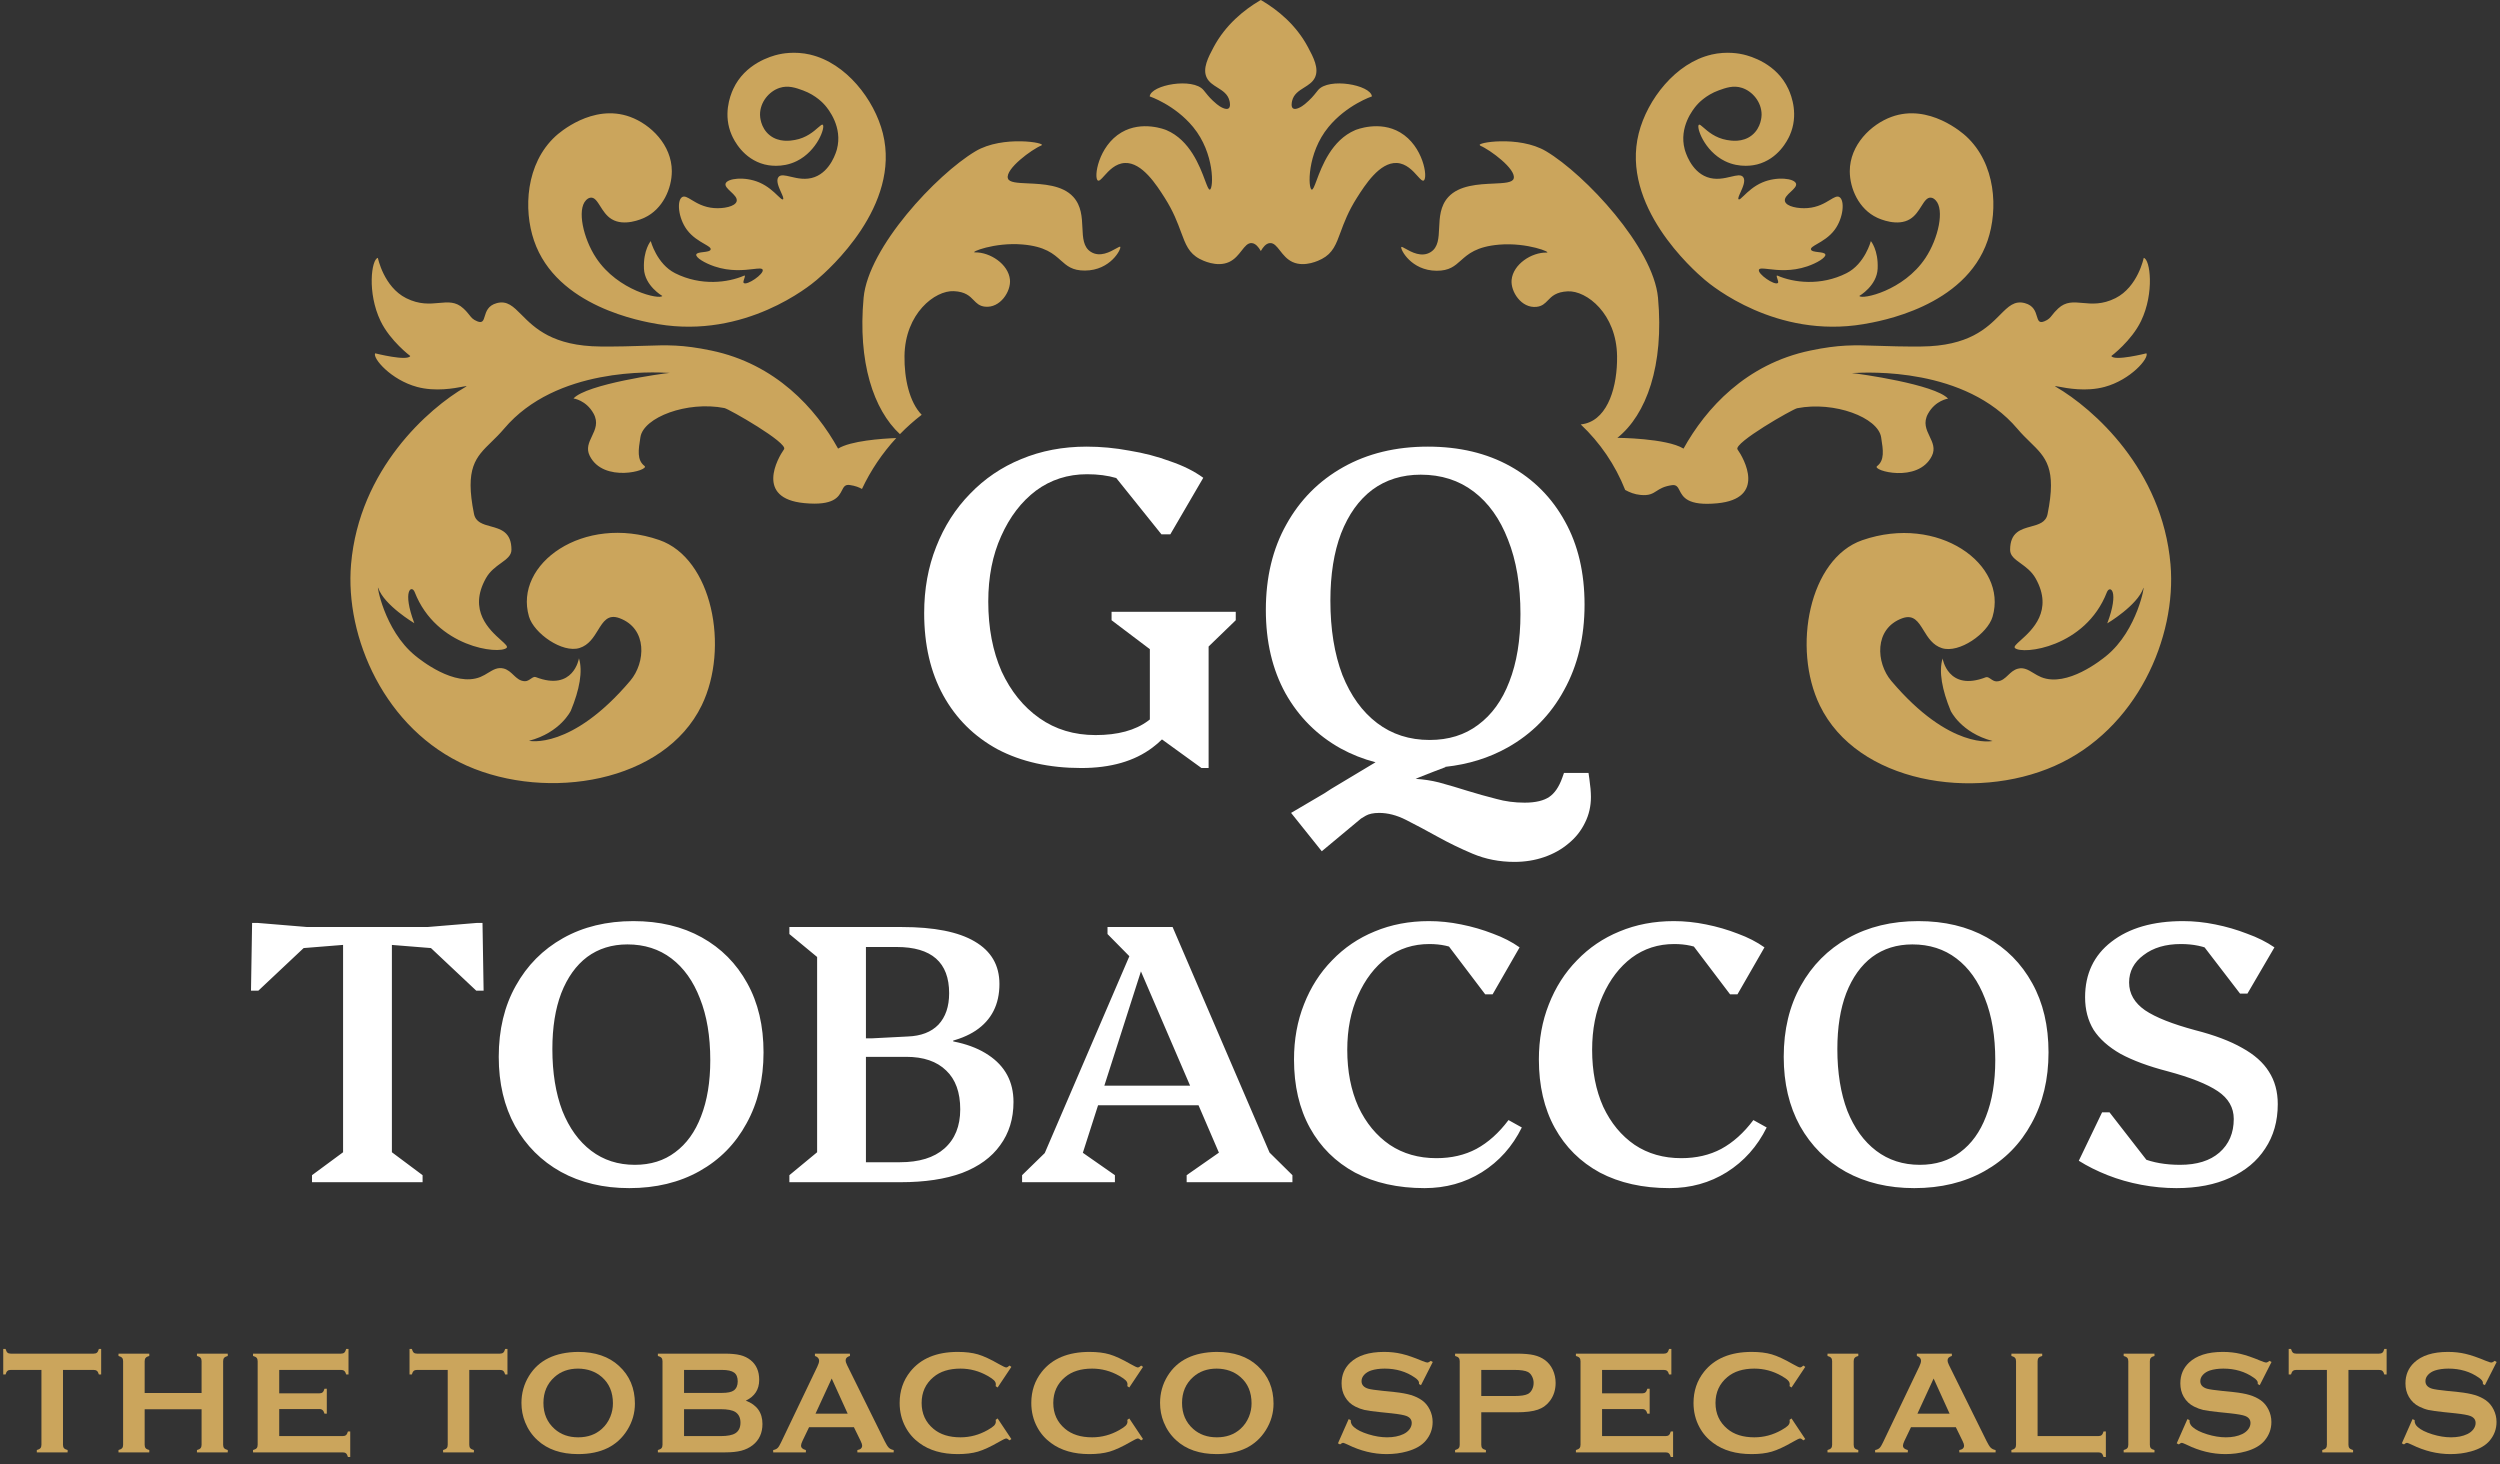
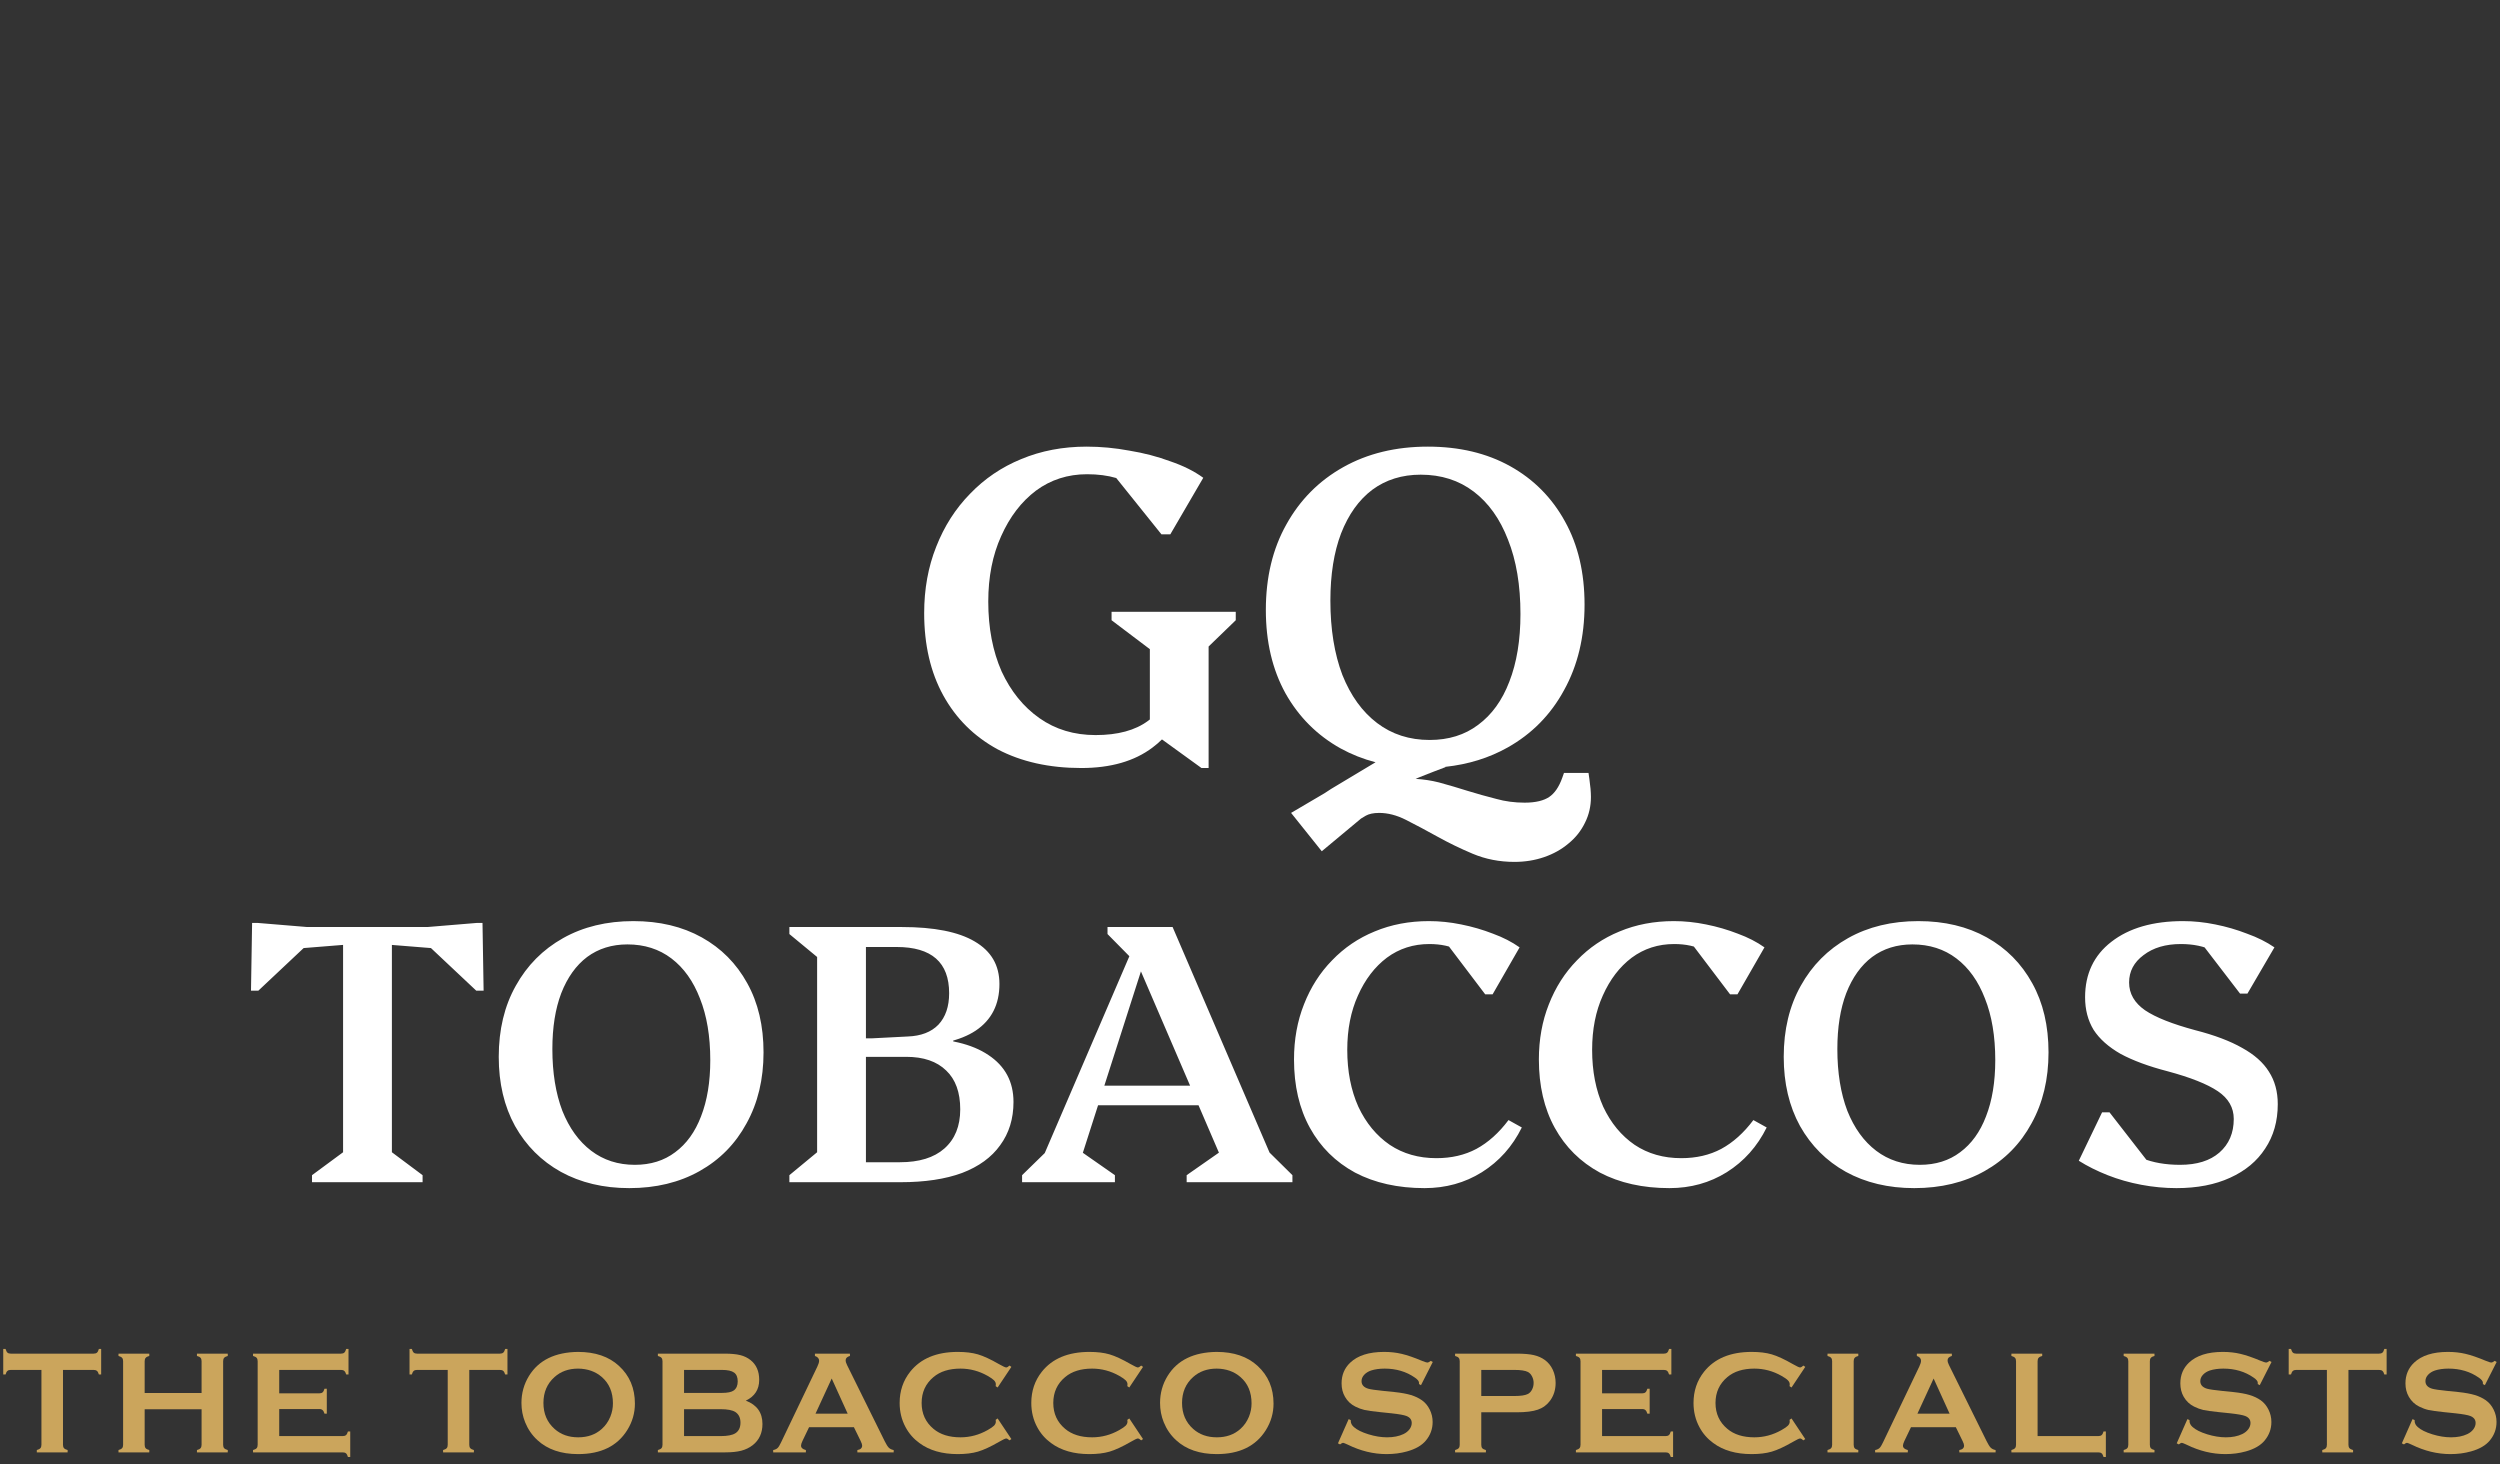
<svg xmlns="http://www.w3.org/2000/svg" width="169" height="99" viewBox="0 0 169 99" fill="none">
  <rect x="0" y="0" width="169" height="99" fill="#333333" stroke="none" />
  <path d="M4.258 92.606V97.666C4.258 97.768 4.28 97.844 4.326 97.896C4.372 97.948 4.453 97.991 4.571 98.023V98.18H2.488V98.023C2.605 97.991 2.687 97.948 2.732 97.896C2.778 97.844 2.801 97.768 2.801 97.666V92.606H0.728C0.63 92.606 0.555 92.629 0.503 92.675C0.451 92.717 0.408 92.797 0.376 92.914H0.219V91.189H0.376C0.412 91.309 0.454 91.392 0.503 91.438C0.555 91.484 0.63 91.506 0.728 91.506H6.326C6.427 91.506 6.503 91.484 6.556 91.438C6.608 91.392 6.65 91.309 6.683 91.189H6.839V92.914H6.683C6.65 92.797 6.608 92.717 6.556 92.675C6.503 92.629 6.427 92.606 6.326 92.606H4.258Z" fill="#CBA55C" />
  <path d="M13.627 95.266H9.779V97.671C9.779 97.769 9.802 97.846 9.848 97.901C9.897 97.953 9.978 97.994 10.092 98.023V98.18H8.01V98.023C8.127 97.991 8.208 97.948 8.254 97.896C8.3 97.844 8.322 97.769 8.322 97.671V92.015C8.322 91.917 8.3 91.842 8.254 91.79C8.208 91.738 8.127 91.695 8.01 91.663V91.506H10.092V91.663C9.975 91.692 9.893 91.734 9.848 91.79C9.802 91.842 9.779 91.917 9.779 92.015V94.166H13.627V92.015C13.627 91.917 13.604 91.842 13.559 91.79C13.513 91.734 13.431 91.692 13.314 91.663V91.506H15.397V91.663C15.28 91.695 15.198 91.738 15.152 91.79C15.107 91.842 15.084 91.917 15.084 92.015V97.671C15.084 97.769 15.107 97.844 15.152 97.896C15.198 97.948 15.28 97.991 15.397 98.023V98.18H13.314V98.023C13.428 97.994 13.508 97.953 13.554 97.901C13.603 97.846 13.627 97.769 13.627 97.671V95.266Z" fill="#CBA55C" />
  <path d="M18.875 95.251V97.08H23.168C23.265 97.08 23.34 97.057 23.392 97.011C23.445 96.966 23.487 96.884 23.52 96.767H23.676V98.493H23.52C23.487 98.375 23.445 98.294 23.392 98.248C23.34 98.203 23.265 98.18 23.168 98.18H17.105V98.023C17.223 97.991 17.304 97.948 17.35 97.896C17.395 97.844 17.418 97.768 17.418 97.666V92.02C17.418 91.919 17.395 91.842 17.35 91.79C17.304 91.738 17.223 91.695 17.105 91.663V91.506H23.05C23.148 91.506 23.223 91.484 23.275 91.438C23.327 91.389 23.37 91.306 23.402 91.189H23.559V92.914H23.402C23.37 92.8 23.327 92.72 23.275 92.675C23.223 92.629 23.148 92.606 23.05 92.606H18.875V94.19H21.584C21.681 94.19 21.756 94.168 21.808 94.122C21.861 94.076 21.903 93.995 21.936 93.877H22.092V95.564H21.936C21.903 95.45 21.861 95.37 21.808 95.325C21.756 95.276 21.681 95.251 21.584 95.251H18.875Z" fill="#CBA55C" />
  <path d="M31.723 92.606V97.666C31.723 97.768 31.745 97.844 31.791 97.896C31.837 97.948 31.918 97.991 32.035 98.023V98.18H29.953V98.023C30.07 97.991 30.151 97.948 30.197 97.896C30.243 97.844 30.266 97.768 30.266 97.666V92.606H28.193C28.095 92.606 28.02 92.629 27.968 92.675C27.916 92.717 27.873 92.797 27.841 92.914H27.684V91.189H27.841C27.877 91.309 27.919 91.392 27.968 91.438C28.02 91.484 28.095 91.506 28.193 91.506H33.791C33.892 91.506 33.968 91.484 34.02 91.438C34.073 91.392 34.115 91.309 34.148 91.189H34.304V92.914H34.148C34.115 92.797 34.073 92.717 34.02 92.675C33.968 92.629 33.892 92.606 33.791 92.606H31.723Z" fill="#CBA55C" />
  <path d="M39.073 91.389C40.236 91.389 41.159 91.704 41.84 92.332C42.56 92.991 42.92 93.842 42.92 94.885C42.92 95.523 42.748 96.12 42.402 96.674C41.728 97.756 40.621 98.297 39.083 98.297C37.929 98.297 37.011 97.983 36.33 97.354C35.965 97.018 35.688 96.615 35.499 96.146C35.333 95.732 35.25 95.297 35.25 94.841C35.25 94.172 35.421 93.561 35.763 93.007C36.418 91.948 37.521 91.409 39.073 91.389ZM39.078 92.518C38.442 92.518 37.913 92.707 37.489 93.085C36.987 93.532 36.736 94.117 36.736 94.841C36.736 95.564 36.987 96.149 37.489 96.596C37.913 96.974 38.445 97.163 39.087 97.163C39.73 97.163 40.261 96.974 40.681 96.596C40.932 96.371 41.125 96.096 41.258 95.77C41.376 95.48 41.434 95.18 41.434 94.87C41.434 94.114 41.183 93.519 40.681 93.085C40.254 92.714 39.72 92.525 39.078 92.518Z" fill="#CBA55C" />
  <path d="M50.417 94.684C51.167 94.968 51.542 95.493 51.542 96.258C51.542 96.868 51.324 97.346 50.887 97.691C50.665 97.864 50.408 97.989 50.114 98.067C49.824 98.142 49.464 98.18 49.034 98.18H44.472V98.023C44.59 97.991 44.671 97.948 44.717 97.896C44.762 97.844 44.785 97.768 44.785 97.666V92.02C44.785 91.919 44.762 91.842 44.717 91.79C44.671 91.738 44.59 91.695 44.472 91.663V91.506H48.99C49.423 91.506 49.772 91.539 50.036 91.604C50.3 91.669 50.532 91.78 50.73 91.936C51.125 92.246 51.322 92.693 51.322 93.276C51.322 93.928 51.02 94.397 50.417 94.684ZM46.242 94.161H48.799C49.187 94.161 49.458 94.104 49.611 93.99C49.783 93.859 49.87 93.657 49.87 93.384C49.87 93.103 49.788 92.904 49.625 92.787C49.462 92.667 49.187 92.606 48.799 92.606H46.242V94.161ZM46.242 97.08H48.716C49.176 97.08 49.507 97.016 49.709 96.889C49.94 96.743 50.056 96.503 50.056 96.171C50.056 95.841 49.94 95.602 49.709 95.452C49.51 95.325 49.179 95.261 48.716 95.261H46.242V97.08Z" fill="#CBA55C" />
  <path d="M57.724 96.478H54.693L54.243 97.417C54.181 97.548 54.15 97.65 54.15 97.725C54.15 97.869 54.259 97.968 54.477 98.023V98.18H52.267V98.023C52.398 97.997 52.497 97.952 52.566 97.886C52.634 97.821 52.712 97.694 52.8 97.505L55.255 92.376C55.333 92.214 55.372 92.083 55.372 91.985C55.372 91.835 55.278 91.728 55.089 91.663V91.506H57.455V91.663C57.263 91.718 57.166 91.814 57.166 91.951C57.166 92.046 57.197 92.153 57.259 92.274L59.802 97.417C59.909 97.636 60.004 97.785 60.085 97.867C60.167 97.945 60.276 97.997 60.413 98.023V98.18H57.958V98.023C58.173 97.988 58.281 97.886 58.281 97.72C58.281 97.652 58.248 97.551 58.183 97.417L57.724 96.478ZM57.303 95.564L56.223 93.188L55.128 95.564H57.303Z" fill="#CBA55C" />
  <path d="M67.44 95.887L68.369 97.28L68.242 97.368C68.151 97.284 68.076 97.241 68.017 97.241C67.959 97.241 67.794 97.319 67.523 97.476C66.963 97.799 66.49 98.017 66.106 98.131C65.724 98.242 65.269 98.297 64.742 98.297C63.689 98.297 62.825 98.048 62.15 97.549C61.753 97.259 61.44 96.899 61.212 96.469C60.948 95.977 60.816 95.434 60.816 94.841C60.816 94.032 61.052 93.33 61.525 92.733C62.235 91.837 63.309 91.389 64.746 91.389C65.274 91.389 65.728 91.444 66.106 91.555C66.484 91.666 66.956 91.884 67.523 92.21C67.794 92.364 67.959 92.44 68.017 92.44C68.076 92.44 68.151 92.398 68.242 92.313L68.369 92.401L67.44 93.794L67.308 93.706C67.315 93.654 67.318 93.61 67.318 93.574C67.318 93.48 67.277 93.392 67.196 93.31C67.114 93.226 66.969 93.125 66.761 93.007C66.184 92.681 65.573 92.518 64.927 92.518C64.165 92.518 63.557 92.709 63.104 93.09C62.569 93.537 62.302 94.12 62.302 94.841C62.302 95.561 62.569 96.144 63.104 96.591C63.557 96.972 64.165 97.163 64.927 97.163C65.573 97.163 66.184 97 66.761 96.674C66.969 96.557 67.114 96.457 67.196 96.376C67.277 96.291 67.318 96.201 67.318 96.107C67.318 96.071 67.315 96.029 67.308 95.98L67.44 95.887Z" fill="#CBA55C" />
  <path d="M76.34 95.887L77.269 97.28L77.142 97.368C77.051 97.284 76.976 97.241 76.917 97.241C76.859 97.241 76.694 97.319 76.424 97.476C75.863 97.799 75.39 98.017 75.006 98.131C74.624 98.242 74.17 98.297 73.642 98.297C72.589 98.297 71.725 98.048 71.05 97.549C70.653 97.259 70.34 96.899 70.112 96.469C69.848 95.977 69.716 95.434 69.716 94.841C69.716 94.032 69.952 93.33 70.425 92.733C71.135 91.837 72.209 91.389 73.647 91.389C74.174 91.389 74.628 91.444 75.006 91.555C75.384 91.666 75.856 91.884 76.424 92.21C76.694 92.364 76.859 92.44 76.917 92.44C76.976 92.44 77.051 92.398 77.142 92.313L77.269 92.401L76.34 93.794L76.208 93.706C76.215 93.654 76.218 93.61 76.218 93.574C76.218 93.48 76.177 93.392 76.096 93.31C76.014 93.226 75.869 93.125 75.661 93.007C75.084 92.681 74.473 92.518 73.827 92.518C73.065 92.518 72.457 92.709 72.004 93.09C71.469 93.537 71.202 94.12 71.202 94.841C71.202 95.561 71.469 96.144 72.004 96.591C72.457 96.972 73.065 97.163 73.827 97.163C74.473 97.163 75.084 97 75.661 96.674C75.869 96.557 76.014 96.457 76.096 96.376C76.177 96.291 76.218 96.201 76.218 96.107C76.218 96.071 76.215 96.029 76.208 95.98L76.34 95.887Z" fill="#CBA55C" />
  <path d="M82.243 91.389C83.407 91.389 84.329 91.704 85.011 92.332C85.731 92.991 86.091 93.842 86.091 94.885C86.091 95.523 85.918 96.12 85.573 96.674C84.898 97.756 83.792 98.297 82.253 98.297C81.099 98.297 80.182 97.983 79.501 97.354C79.136 97.018 78.859 96.615 78.67 96.146C78.503 95.732 78.42 95.297 78.42 94.841C78.42 94.172 78.591 93.561 78.934 93.007C79.589 91.948 80.692 91.409 82.243 91.389ZM82.248 92.518C81.613 92.518 81.083 92.707 80.659 93.085C80.157 93.532 79.906 94.117 79.906 94.841C79.906 95.564 80.157 96.149 80.659 96.596C81.083 96.974 81.616 97.163 82.258 97.163C82.9 97.163 83.431 96.974 83.852 96.596C84.103 96.371 84.295 96.096 84.429 95.77C84.546 95.48 84.605 95.18 84.605 94.87C84.605 94.114 84.354 93.519 83.852 93.085C83.425 92.714 82.891 92.525 82.248 92.518Z" fill="#CBA55C" />
  <path d="M96.856 92.069L96.059 93.638L95.922 93.56C95.925 93.527 95.927 93.501 95.927 93.481C95.927 93.371 95.832 93.252 95.644 93.125C95.063 92.72 94.382 92.518 93.6 92.518C93.254 92.518 92.95 92.561 92.686 92.645C92.493 92.711 92.337 92.808 92.216 92.939C92.099 93.069 92.04 93.211 92.04 93.364C92.04 93.615 92.192 93.786 92.495 93.877C92.651 93.923 92.987 93.972 93.502 94.024L94.27 94.102C94.726 94.151 95.094 94.218 95.375 94.303C95.658 94.388 95.909 94.507 96.127 94.66C96.349 94.819 96.523 95.03 96.651 95.29C96.781 95.551 96.846 95.83 96.846 96.126C96.846 96.596 96.695 97.013 96.391 97.378C96.118 97.71 95.692 97.957 95.115 98.116C94.685 98.237 94.224 98.297 93.732 98.297C92.849 98.297 91.977 98.085 91.116 97.662C90.934 97.577 90.825 97.534 90.789 97.534C90.746 97.534 90.68 97.57 90.588 97.642L90.446 97.569L91.17 95.931L91.312 95.999C91.312 96.029 91.312 96.05 91.312 96.063C91.312 96.21 91.382 96.345 91.522 96.469C91.734 96.658 92.061 96.821 92.505 96.958C92.948 97.094 93.368 97.163 93.766 97.163C94.2 97.163 94.57 97.09 94.876 96.943C95.045 96.861 95.181 96.754 95.282 96.62C95.383 96.483 95.433 96.342 95.433 96.195C95.433 95.973 95.314 95.815 95.076 95.721C94.91 95.656 94.574 95.595 94.069 95.54L93.316 95.462C92.811 95.409 92.454 95.361 92.246 95.315C92.037 95.266 91.828 95.189 91.62 95.085C91.323 94.938 91.09 94.718 90.921 94.425C90.767 94.161 90.691 93.858 90.691 93.516C90.691 92.952 90.885 92.486 91.273 92.117C91.781 91.632 92.544 91.389 93.561 91.389C93.988 91.389 94.385 91.433 94.754 91.521C95.122 91.606 95.582 91.764 96.132 91.995C96.322 92.07 96.437 92.108 96.48 92.108C96.548 92.108 96.628 92.07 96.719 91.995L96.856 92.069Z" fill="#CBA55C" />
  <path d="M100.134 95.471V97.671C100.134 97.769 100.156 97.846 100.202 97.901C100.251 97.953 100.332 97.994 100.447 98.023V98.18H98.364V98.023C98.481 97.991 98.563 97.948 98.608 97.896C98.654 97.844 98.677 97.769 98.677 97.671V92.02C98.677 91.919 98.654 91.842 98.608 91.79C98.563 91.738 98.481 91.695 98.364 91.663V91.506H102.529C103.015 91.506 103.4 91.539 103.683 91.604C103.97 91.669 104.223 91.782 104.441 91.941C104.666 92.108 104.842 92.326 104.969 92.597C105.096 92.877 105.16 93.173 105.16 93.486C105.16 93.936 105.039 94.331 104.798 94.669C104.589 94.96 104.312 95.167 103.967 95.29C103.624 95.411 103.145 95.471 102.529 95.471H100.134ZM100.134 94.371H102.358C102.801 94.371 103.113 94.324 103.292 94.23C103.406 94.168 103.497 94.07 103.566 93.936C103.637 93.799 103.673 93.649 103.673 93.486C103.673 93.327 103.637 93.18 103.566 93.046C103.497 92.909 103.406 92.81 103.292 92.748C103.116 92.654 102.805 92.606 102.358 92.606H100.134V94.371Z" fill="#CBA55C" />
  <path d="M108.3 95.251V97.08H112.593C112.691 97.08 112.766 97.057 112.818 97.011C112.87 96.966 112.912 96.884 112.945 96.767H113.101V98.493H112.945C112.912 98.375 112.87 98.294 112.818 98.248C112.766 98.203 112.691 98.18 112.593 98.18H106.531V98.023C106.648 97.991 106.729 97.948 106.775 97.896C106.821 97.844 106.843 97.768 106.843 97.666V92.02C106.843 91.919 106.821 91.842 106.775 91.79C106.729 91.738 106.648 91.695 106.531 91.663V91.506H112.476C112.573 91.506 112.648 91.484 112.701 91.438C112.753 91.389 112.795 91.306 112.828 91.189H112.984V92.914H112.828C112.795 92.8 112.753 92.72 112.701 92.675C112.648 92.629 112.573 92.606 112.476 92.606H108.3V94.19H111.009C111.107 94.19 111.182 94.168 111.234 94.122C111.286 94.076 111.328 93.995 111.361 93.877H111.517V95.564H111.361C111.328 95.45 111.286 95.37 111.234 95.325C111.182 95.276 111.107 95.251 111.009 95.251H108.3Z" fill="#CBA55C" />
  <path d="M121.107 95.887L122.036 97.28L121.909 97.368C121.817 97.284 121.742 97.241 121.684 97.241C121.625 97.241 121.461 97.319 121.19 97.476C120.629 97.799 120.157 98.017 119.772 98.131C119.391 98.242 118.936 98.297 118.408 98.297C117.355 98.297 116.492 98.048 115.817 97.549C115.419 97.259 115.106 96.899 114.878 96.469C114.614 95.977 114.482 95.434 114.482 94.841C114.482 94.032 114.718 93.33 115.191 92.733C115.902 91.837 116.976 91.389 118.413 91.389C118.941 91.389 119.394 91.444 119.772 91.555C120.15 91.666 120.623 91.884 121.19 92.21C121.461 92.364 121.625 92.44 121.684 92.44C121.742 92.44 121.817 92.398 121.909 92.313L122.036 92.401L121.107 93.794L120.975 93.706C120.981 93.654 120.985 93.61 120.985 93.574C120.985 93.48 120.944 93.392 120.862 93.31C120.781 93.226 120.636 93.125 120.427 93.007C119.85 92.681 119.239 92.518 118.594 92.518C117.831 92.518 117.223 92.709 116.77 93.09C116.236 93.537 115.968 94.12 115.968 94.841C115.968 95.561 116.236 96.144 116.77 96.591C117.223 96.972 117.831 97.163 118.594 97.163C119.239 97.163 119.85 97 120.427 96.674C120.636 96.557 120.781 96.457 120.862 96.376C120.944 96.291 120.985 96.201 120.985 96.107C120.985 96.071 120.981 96.029 120.975 95.98L121.107 95.887Z" fill="#CBA55C" />
  <path d="M123.852 97.666V92.015C123.852 91.917 123.829 91.842 123.783 91.79C123.738 91.738 123.656 91.695 123.539 91.663V91.506H125.621V91.663C125.504 91.692 125.423 91.734 125.377 91.79C125.331 91.842 125.309 91.917 125.309 92.015V97.666C125.309 97.768 125.331 97.846 125.377 97.901C125.426 97.953 125.507 97.994 125.621 98.023V98.18H123.539V98.023C123.656 97.991 123.738 97.948 123.783 97.896C123.829 97.844 123.852 97.768 123.852 97.666Z" fill="#CBA55C" />
  <path d="M132.214 96.478H129.183L128.733 97.417C128.671 97.548 128.64 97.65 128.64 97.725C128.64 97.869 128.749 97.968 128.968 98.023V98.18H126.758V98.023C126.888 97.997 126.987 97.952 127.056 97.886C127.124 97.821 127.203 97.694 127.291 97.505L129.745 92.376C129.823 92.214 129.862 92.083 129.862 91.985C129.862 91.835 129.768 91.728 129.579 91.663V91.506H131.945V91.663C131.753 91.718 131.657 91.814 131.657 91.951C131.657 92.046 131.687 92.153 131.749 92.274L134.292 97.417C134.399 97.636 134.494 97.785 134.575 97.867C134.657 97.945 134.766 97.997 134.903 98.023V98.18H132.449V98.023C132.664 97.988 132.771 97.886 132.771 97.72C132.771 97.652 132.739 97.551 132.673 97.417L132.214 96.478ZM131.793 95.564L130.713 93.188L129.618 95.564H131.793Z" fill="#CBA55C" />
  <path d="M137.741 97.08H141.842C141.943 97.08 142.02 97.057 142.072 97.011C142.124 96.966 142.167 96.884 142.199 96.767H142.356V98.493H142.199C142.167 98.375 142.124 98.294 142.072 98.248C142.02 98.203 141.943 98.18 141.842 98.18H135.971V98.023C136.088 97.991 136.169 97.948 136.215 97.896C136.261 97.844 136.284 97.768 136.284 97.666V92.02C136.284 91.919 136.261 91.842 136.215 91.79C136.169 91.738 136.088 91.695 135.971 91.663V91.506H138.053V91.663C137.936 91.692 137.855 91.734 137.809 91.79C137.763 91.842 137.741 91.919 137.741 92.02V97.08Z" fill="#CBA55C" />
  <path d="M143.873 97.666V92.015C143.873 91.917 143.851 91.842 143.805 91.79C143.759 91.738 143.678 91.695 143.56 91.663V91.506H145.643V91.663C145.526 91.692 145.444 91.734 145.399 91.79C145.353 91.842 145.33 91.917 145.33 92.015V97.666C145.33 97.768 145.353 97.846 145.399 97.901C145.448 97.953 145.529 97.994 145.643 98.023V98.18H143.56V98.023C143.678 97.991 143.759 97.948 143.805 97.896C143.851 97.844 143.873 97.768 143.873 97.666Z" fill="#CBA55C" />
  <path d="M153.556 92.069L152.759 93.638L152.622 93.56C152.625 93.527 152.627 93.501 152.627 93.481C152.627 93.371 152.532 93.252 152.343 93.125C151.763 92.72 151.082 92.518 150.3 92.518C149.954 92.518 149.649 92.561 149.385 92.645C149.193 92.711 149.037 92.808 148.916 92.939C148.799 93.069 148.74 93.211 148.74 93.364C148.74 93.615 148.892 93.786 149.195 93.877C149.351 93.923 149.687 93.972 150.202 94.024L150.969 94.102C151.426 94.151 151.794 94.218 152.074 94.303C152.358 94.388 152.609 94.507 152.827 94.66C153.049 94.819 153.223 95.03 153.35 95.29C153.481 95.551 153.546 95.83 153.546 96.126C153.546 96.596 153.394 97.013 153.091 97.378C152.818 97.71 152.392 97.957 151.815 98.116C151.385 98.237 150.924 98.297 150.432 98.297C149.548 98.297 148.676 98.085 147.816 97.662C147.633 97.577 147.524 97.534 147.488 97.534C147.446 97.534 147.379 97.57 147.288 97.642L147.146 97.569L147.87 95.931L148.012 95.999C148.012 96.029 148.012 96.05 148.012 96.063C148.012 96.21 148.082 96.345 148.222 96.469C148.434 96.658 148.761 96.821 149.204 96.958C149.648 97.094 150.068 97.163 150.466 97.163C150.899 97.163 151.269 97.09 151.576 96.943C151.745 96.861 151.88 96.754 151.981 96.62C152.083 96.483 152.133 96.342 152.133 96.195C152.133 95.973 152.014 95.815 151.776 95.721C151.61 95.656 151.274 95.595 150.769 95.54L150.016 95.462C149.511 95.409 149.154 95.361 148.945 95.315C148.737 95.266 148.528 95.189 148.32 95.085C148.023 94.938 147.79 94.718 147.62 94.425C147.467 94.161 147.391 93.858 147.391 93.516C147.391 92.952 147.585 92.486 147.972 92.117C148.481 91.632 149.244 91.389 150.26 91.389C150.687 91.389 151.085 91.433 151.453 91.521C151.822 91.606 152.281 91.764 152.832 91.995C153.021 92.07 153.137 92.108 153.179 92.108C153.248 92.108 153.328 92.07 153.419 91.995L153.556 92.069Z" fill="#CBA55C" />
  <path d="M158.755 92.606V97.666C158.755 97.768 158.778 97.844 158.823 97.896C158.869 97.948 158.95 97.991 159.068 98.023V98.18H156.985V98.023C157.102 97.991 157.184 97.948 157.229 97.896C157.275 97.844 157.298 97.768 157.298 97.666V92.606H155.225C155.127 92.606 155.052 92.629 155 92.675C154.948 92.717 154.905 92.797 154.873 92.914H154.716V91.189H154.873C154.909 91.309 154.951 91.392 155 91.438C155.052 91.484 155.127 91.506 155.225 91.506H160.823C160.924 91.506 161.001 91.484 161.053 91.438C161.105 91.392 161.147 91.309 161.18 91.189H161.336V92.914H161.18C161.147 92.797 161.105 92.717 161.053 92.675C161.001 92.629 160.924 92.606 160.823 92.606H158.755Z" fill="#CBA55C" />
  <path d="M168.775 92.069L167.978 93.638L167.841 93.56C167.844 93.527 167.846 93.501 167.846 93.481C167.846 93.371 167.751 93.252 167.562 93.125C166.982 92.72 166.301 92.518 165.518 92.518C165.173 92.518 164.868 92.561 164.604 92.645C164.412 92.711 164.255 92.808 164.135 92.939C164.017 93.069 163.959 93.211 163.959 93.364C163.959 93.615 164.11 93.786 164.413 93.877C164.57 93.923 164.906 93.972 165.421 94.024L166.188 94.102C166.644 94.151 167.013 94.218 167.293 94.303C167.577 94.388 167.828 94.507 168.046 94.66C168.268 94.819 168.442 95.03 168.569 95.29C168.7 95.551 168.765 95.83 168.765 96.126C168.765 96.596 168.613 97.013 168.31 97.378C168.036 97.71 167.611 97.957 167.034 98.116C166.604 98.237 166.143 98.297 165.65 98.297C164.767 98.297 163.895 98.085 163.035 97.662C162.852 97.577 162.743 97.534 162.707 97.534C162.665 97.534 162.598 97.57 162.507 97.642L162.365 97.569L163.088 95.931L163.23 95.999C163.23 96.029 163.23 96.05 163.23 96.063C163.23 96.21 163.3 96.345 163.441 96.469C163.652 96.658 163.98 96.821 164.423 96.958C164.866 97.094 165.287 97.163 165.685 97.163C166.118 97.163 166.488 97.09 166.794 96.943C166.964 96.861 167.099 96.754 167.2 96.62C167.301 96.483 167.352 96.342 167.352 96.195C167.352 95.973 167.233 95.815 166.995 95.721C166.829 95.656 166.493 95.595 165.988 95.54L165.235 95.462C164.73 95.409 164.373 95.361 164.164 95.315C163.955 95.266 163.747 95.189 163.538 95.085C163.242 94.938 163.009 94.718 162.839 94.425C162.686 94.161 162.609 93.858 162.609 93.516C162.609 92.952 162.803 92.486 163.191 92.117C163.7 91.632 164.462 91.389 165.479 91.389C165.906 91.389 166.304 91.433 166.672 91.521C167.041 91.606 167.5 91.764 168.051 91.995C168.24 92.07 168.356 92.108 168.398 92.108C168.466 92.108 168.546 92.07 168.638 91.995L168.775 92.069Z" fill="#CBA55C" />
  <path d="M21.092 79.917V79.442L23.192 77.892V62.967L24.542 63.767L17.692 64.317V62.667H31.967V64.317L25.117 63.767L26.492 62.967V77.892L28.567 79.442V79.917H21.092ZM16.967 66.967L17.042 62.392H17.442L20.767 62.667L20.842 63.792L17.467 66.967H16.967ZM32.192 66.967L28.817 63.792L28.892 62.667L32.217 62.392H32.617L32.692 66.967H32.192ZM42.54 80.317C40.79 80.317 39.248 79.95 37.915 79.217C36.598 78.484 35.565 77.45 34.815 76.117C34.082 74.784 33.715 73.225 33.715 71.442C33.715 69.609 34.098 68.009 34.865 66.642C35.632 65.259 36.698 64.184 38.065 63.417C39.432 62.65 41.015 62.267 42.815 62.267C44.582 62.267 46.123 62.634 47.44 63.367C48.757 64.1 49.782 65.134 50.515 66.467C51.248 67.784 51.615 69.342 51.615 71.142C51.615 72.959 51.232 74.559 50.465 75.942C49.715 77.325 48.657 78.4 47.29 79.167C45.923 79.934 44.34 80.317 42.54 80.317ZM42.915 78.742C43.982 78.742 44.89 78.459 45.64 77.892C46.407 77.325 46.99 76.517 47.39 75.467C47.807 74.4 48.015 73.134 48.015 71.667C48.015 70.05 47.782 68.659 47.315 67.492C46.865 66.325 46.223 65.425 45.39 64.792C44.557 64.159 43.565 63.842 42.415 63.842C41.365 63.842 40.457 64.125 39.69 64.692C38.94 65.259 38.357 66.075 37.94 67.142C37.54 68.192 37.34 69.45 37.34 70.917C37.34 72.517 37.565 73.909 38.015 75.092C38.482 76.259 39.132 77.159 39.965 77.792C40.798 78.425 41.782 78.742 42.915 78.742ZM57.287 79.917V78.567H60.837C62.137 78.567 63.137 78.259 63.837 77.642C64.554 77.009 64.912 76.125 64.912 74.992C64.912 73.842 64.595 72.967 63.962 72.367C63.329 71.75 62.429 71.442 61.262 71.442H57.537V70.192H62.037C64.104 70.192 65.695 70.567 66.812 71.317C67.945 72.067 68.512 73.125 68.512 74.492C68.512 75.625 68.212 76.6 67.612 77.417C67.029 78.234 66.17 78.859 65.037 79.292C63.904 79.709 62.52 79.917 60.887 79.917H57.287ZM53.362 79.917V79.442L55.237 77.892V64.692L53.362 63.142V62.667H58.537V79.917H53.362ZM63.387 70.692V69.892H64.437V70.692H63.387ZM57.962 70.717V70.242L61.362 70.067C62.262 70.034 62.954 69.767 63.437 69.267C63.92 68.75 64.162 68.042 64.162 67.142C64.162 65.059 62.979 64.017 60.612 64.017H56.887V62.667H60.962C63.145 62.667 64.787 62.992 65.887 63.642C67.004 64.292 67.562 65.25 67.562 66.517C67.562 67.9 67.029 68.95 65.962 69.667C64.912 70.367 63.337 70.717 61.237 70.717H57.962ZM69.093 79.917V79.442L71.143 77.442L69.918 79.592L77.193 62.667H79.268L86.543 79.592L85.318 77.417L87.368 79.442V79.917H80.218V79.442L83.118 77.417V79.592L76.568 64.367H77.543L72.668 79.592L72.468 77.417L75.368 79.442V79.917H69.093ZM73.368 74.717V73.392H82.418V74.717H73.368ZM76.693 64.992L74.868 63.142V62.667H77.718L76.693 64.992ZM96.3 80.317C94.5 80.317 92.933 79.967 91.6 79.267C90.283 78.55 89.266 77.542 88.55 76.242C87.833 74.942 87.475 73.4 87.475 71.617C87.475 70.267 87.7 69.025 88.15 67.892C88.6 66.742 89.233 65.75 90.05 64.917C90.867 64.067 91.825 63.417 92.925 62.967C94.041 62.5 95.266 62.267 96.6 62.267C97.317 62.267 98.041 62.342 98.775 62.492C99.525 62.642 100.242 62.85 100.925 63.117C101.608 63.367 102.208 63.675 102.725 64.042L100.9 67.217H100.4L97.35 63.192H100.025V65.592C99.325 64.409 98.192 63.817 96.625 63.817C95.541 63.817 94.583 64.125 93.75 64.742C92.933 65.359 92.283 66.209 91.8 67.292C91.317 68.359 91.075 69.584 91.075 70.967C91.075 72.417 91.325 73.7 91.825 74.817C92.341 75.917 93.05 76.775 93.95 77.392C94.85 77.992 95.9 78.292 97.1 78.292C98.117 78.292 99.016 78.084 99.8 77.667C100.6 77.234 101.325 76.584 101.975 75.717L102.875 76.217C102.242 77.5 101.342 78.509 100.175 79.242C99.025 79.959 97.733 80.317 96.3 80.317ZM112.853 80.317C111.053 80.317 109.486 79.967 108.153 79.267C106.836 78.55 105.819 77.542 105.103 76.242C104.386 74.942 104.028 73.4 104.028 71.617C104.028 70.267 104.253 69.025 104.703 67.892C105.153 66.742 105.786 65.75 106.603 64.917C107.419 64.067 108.378 63.417 109.478 62.967C110.594 62.5 111.819 62.267 113.153 62.267C113.869 62.267 114.594 62.342 115.328 62.492C116.078 62.642 116.794 62.85 117.478 63.117C118.161 63.367 118.761 63.675 119.278 64.042L117.453 67.217H116.953L113.903 63.192H116.578V65.592C115.878 64.409 114.744 63.817 113.178 63.817C112.094 63.817 111.136 64.125 110.303 64.742C109.486 65.359 108.836 66.209 108.353 67.292C107.869 68.359 107.628 69.584 107.628 70.967C107.628 72.417 107.878 73.7 108.378 74.817C108.894 75.917 109.603 76.775 110.503 77.392C111.403 77.992 112.453 78.292 113.653 78.292C114.669 78.292 115.569 78.084 116.353 77.667C117.153 77.234 117.878 76.584 118.528 75.717L119.428 76.217C118.794 77.5 117.894 78.509 116.728 79.242C115.578 79.959 114.286 80.317 112.853 80.317ZM129.405 80.317C127.655 80.317 126.114 79.95 124.78 79.217C123.464 78.484 122.43 77.45 121.68 76.117C120.947 74.784 120.58 73.225 120.58 71.442C120.58 69.609 120.964 68.009 121.73 66.642C122.497 65.259 123.564 64.184 124.93 63.417C126.297 62.65 127.88 62.267 129.68 62.267C131.447 62.267 132.989 62.634 134.305 63.367C135.622 64.1 136.647 65.134 137.38 66.467C138.114 67.784 138.48 69.342 138.48 71.142C138.48 72.959 138.097 74.559 137.33 75.942C136.58 77.325 135.522 78.4 134.155 79.167C132.789 79.934 131.205 80.317 129.405 80.317ZM129.78 78.742C130.847 78.742 131.755 78.459 132.505 77.892C133.272 77.325 133.855 76.517 134.255 75.467C134.672 74.4 134.88 73.134 134.88 71.667C134.88 70.05 134.647 68.659 134.18 67.492C133.73 66.325 133.089 65.425 132.255 64.792C131.422 64.159 130.43 63.842 129.28 63.842C128.23 63.842 127.322 64.125 126.555 64.692C125.805 65.259 125.222 66.075 124.805 67.142C124.405 68.192 124.205 69.45 124.205 70.917C124.205 72.517 124.43 73.909 124.88 75.092C125.347 76.259 125.997 77.159 126.83 77.792C127.664 78.425 128.647 78.742 129.78 78.742ZM147.127 80.317C146.343 80.317 145.552 80.242 144.752 80.092C143.952 79.942 143.193 79.725 142.477 79.442C141.76 79.159 141.11 78.834 140.527 78.467L142.102 75.192H142.602L145.827 79.342H143.227V76.942C143.56 77.525 144.085 77.975 144.802 78.292C145.535 78.592 146.393 78.742 147.377 78.742C148.51 78.742 149.393 78.467 150.027 77.917C150.677 77.35 151.002 76.592 151.002 75.642C151.002 74.875 150.643 74.25 149.927 73.767C149.21 73.284 148.077 72.834 146.527 72.417C145.243 72.084 144.185 71.692 143.352 71.242C142.535 70.775 141.927 70.234 141.527 69.617C141.143 68.984 140.952 68.25 140.952 67.417C140.952 65.834 141.543 64.584 142.727 63.667C143.927 62.734 145.543 62.267 147.577 62.267C148.293 62.267 149.018 62.342 149.752 62.492C150.502 62.642 151.218 62.85 151.902 63.117C152.602 63.367 153.218 63.675 153.752 64.042L151.927 67.167H151.427L148.377 63.192H151.152L151.052 65.592C150.702 65.009 150.218 64.567 149.602 64.267C148.985 63.967 148.26 63.817 147.427 63.817C146.393 63.817 145.552 64.067 144.902 64.567C144.252 65.05 143.927 65.667 143.927 66.417C143.927 67.167 144.285 67.792 145.002 68.292C145.718 68.775 146.852 69.225 148.402 69.642C149.702 69.975 150.76 70.375 151.577 70.842C152.393 71.292 152.993 71.825 153.377 72.442C153.777 73.059 153.977 73.792 153.977 74.642C153.977 75.792 153.693 76.792 153.127 77.642C152.577 78.492 151.785 79.15 150.752 79.617C149.735 80.084 148.527 80.317 147.127 80.317Z" fill="white" />
  <path d="M67.439 50.654C69.043 51.497 70.929 51.918 73.096 51.918C75.082 51.918 76.686 51.457 77.91 50.534C78.138 50.364 78.352 50.181 78.549 49.984L81.22 51.918H81.702V43.703L83.537 41.928V41.356H75.142V41.928L77.73 43.884V48.635C77.69 48.667 77.65 48.698 77.609 48.728C76.747 49.37 75.563 49.691 74.059 49.691C72.614 49.691 71.35 49.31 70.267 48.548C69.184 47.786 68.331 46.732 67.709 45.388C67.108 44.024 66.807 42.45 66.807 40.664C66.807 38.999 67.097 37.525 67.679 36.241C68.261 34.937 69.043 33.914 70.026 33.171C71.029 32.429 72.183 32.058 73.487 32.058C74.219 32.058 74.876 32.143 75.458 32.314L78.512 36.12H79.114L81.341 32.299C80.739 31.857 79.996 31.486 79.114 31.185C78.251 30.864 77.328 30.624 76.346 30.463C75.383 30.283 74.42 30.192 73.457 30.192C71.852 30.192 70.377 30.473 69.033 31.035C67.709 31.577 66.556 32.359 65.573 33.382C64.59 34.385 63.828 35.579 63.286 36.963C62.744 38.327 62.474 39.822 62.474 41.446C62.474 43.593 62.905 45.449 63.767 47.013C64.63 48.578 65.854 49.792 67.439 50.654Z" fill="white" />
  <path fill-rule="evenodd" clip-rule="evenodd" d="M92.987 51.529C92.148 51.31 91.361 50.998 90.626 50.594C89.041 49.711 87.797 48.468 86.895 46.863C86.012 45.258 85.571 43.382 85.571 41.236C85.571 39.029 86.032 37.103 86.955 35.458C87.878 33.793 89.162 32.499 90.807 31.577C92.451 30.654 94.357 30.192 96.524 30.192C98.65 30.192 100.506 30.634 102.091 31.516C103.675 32.399 104.909 33.643 105.792 35.248C106.675 36.833 107.116 38.708 107.116 40.875C107.116 43.061 106.654 44.987 105.732 46.652C104.829 48.317 103.555 49.611 101.91 50.534C100.659 51.236 99.257 51.671 97.705 51.839L97.709 51.861C97.468 51.954 97.209 52.053 96.933 52.156C96.563 52.299 96.244 52.424 95.976 52.531C95.879 52.573 95.787 52.612 95.698 52.651C96.241 52.684 96.763 52.764 97.264 52.89L97.273 52.892C97.941 53.075 98.591 53.266 99.225 53.467C99.863 53.663 100.501 53.842 101.138 54.003L101.149 54.006C101.752 54.175 102.39 54.26 103.065 54.26C103.831 54.26 104.367 54.115 104.723 53.876C105.074 53.641 105.383 53.222 105.617 52.556L105.724 52.252H107.384L107.44 52.642C107.475 52.885 107.502 53.111 107.52 53.32C107.537 53.527 107.547 53.713 107.547 53.874C107.547 54.501 107.413 55.086 107.142 55.623C106.876 56.169 106.505 56.635 106.032 57.019C105.561 57.419 105.01 57.725 104.386 57.94C103.756 58.157 103.086 58.264 102.377 58.264C101.37 58.264 100.426 58.081 99.55 57.712C98.72 57.362 97.924 56.975 97.161 56.551C96.418 56.138 95.71 55.761 95.036 55.42C94.411 55.104 93.81 54.953 93.229 54.953C92.82 54.953 92.53 55.027 92.331 55.139C92.218 55.203 92.11 55.267 92.006 55.334L89.352 57.545L87.277 54.952L89.538 53.622C89.805 53.439 90.127 53.238 90.5 53.021L92.987 51.529ZM104.976 54.254C104.976 54.254 104.976 54.254 104.976 54.254V54.254ZM99.924 48.999C99.021 49.681 97.928 50.022 96.644 50.022C95.28 50.022 94.097 49.641 93.094 48.879C92.09 48.117 91.308 47.033 90.746 45.629C90.205 44.205 89.934 42.53 89.934 40.604C89.934 38.839 90.175 37.324 90.656 36.06C91.158 34.776 91.86 33.793 92.763 33.111C93.685 32.429 94.779 32.088 96.042 32.088C97.427 32.088 98.62 32.469 99.623 33.232C100.626 33.994 101.399 35.077 101.94 36.481C102.502 37.886 102.783 39.561 102.783 41.507C102.783 43.272 102.532 44.797 102.031 46.08C101.549 47.344 100.847 48.317 99.924 48.999Z" fill="white" />
-   <path fill-rule="evenodd" clip-rule="evenodd" d="M96.244 12.203C96.15 12.258 96.012 12.105 95.821 11.893C95.511 11.547 95.059 11.045 94.419 11.018C93.257 10.966 92.278 12.505 91.726 13.372C91.14 14.294 90.858 15.058 90.626 15.685C90.317 16.524 90.099 17.115 89.362 17.503C89.189 17.596 88.213 18.09 87.385 17.716C86.996 17.54 86.745 17.219 86.529 16.943C86.304 16.655 86.116 16.414 85.845 16.433C85.576 16.451 85.374 16.723 85.251 16.939C85.244 16.951 85.238 16.964 85.232 16.973C85.229 16.968 85.226 16.963 85.223 16.958C85.221 16.954 85.219 16.95 85.217 16.946L85.213 16.939C85.086 16.723 84.885 16.451 84.615 16.433C84.347 16.414 84.16 16.654 83.935 16.942C83.719 17.218 83.469 17.539 83.078 17.716C82.251 18.09 81.272 17.596 81.098 17.503C80.364 17.115 80.145 16.524 79.835 15.685C79.604 15.059 79.321 14.293 78.734 13.371C78.182 12.504 77.203 10.966 76.045 11.018C75.402 11.045 74.949 11.548 74.639 11.893C74.448 12.105 74.311 12.258 74.216 12.203C73.919 12.027 74.244 9.87 75.812 8.951C77.21 8.13 78.778 8.766 78.849 8.796C80.443 9.473 81.106 11.244 81.461 12.195C81.609 12.589 81.703 12.842 81.789 12.817C82.04 12.743 82.121 10.364 80.655 8.587C79.419 7.084 77.718 6.516 77.718 6.516C77.814 5.73 80.643 5.23 81.359 6.091C81.409 6.151 81.454 6.207 81.498 6.262C81.684 6.495 81.844 6.695 82.251 7.038C82.49 7.238 82.886 7.454 83.057 7.325C83.205 7.211 83.131 6.887 83.115 6.825C83.008 6.363 82.654 6.141 82.301 5.92C82.016 5.741 81.731 5.563 81.579 5.258C81.269 4.641 81.681 3.866 82.04 3.19C82.849 1.672 84.095 0.673 85.145 0.049C85.176 0.031 85.204 0.015 85.232 7.10457e-05L85.232 0C85.253 0.011 85.272 0.023 85.293 0.036L85.316 0.049C86.366 0.673 87.615 1.672 88.42 3.19C88.783 3.866 89.192 4.64 88.882 5.258C88.729 5.563 88.445 5.741 88.159 5.92C87.807 6.141 87.453 6.363 87.345 6.825L87.343 6.837C87.325 6.92 87.263 7.217 87.404 7.325C87.574 7.454 87.971 7.238 88.21 7.038C88.625 6.688 88.786 6.486 88.976 6.247C89.016 6.197 89.057 6.145 89.102 6.091C89.818 5.23 92.647 5.73 92.743 6.516C92.743 6.516 91.042 7.084 89.805 8.587C88.343 10.364 88.42 12.743 88.671 12.817C88.759 12.842 88.854 12.588 89.002 12.191C89.358 11.239 90.02 9.472 91.612 8.796C91.683 8.766 93.254 8.13 94.648 8.951C96.216 9.87 96.542 12.027 96.244 12.203ZM59.681 9.012C59.105 6.72 57.181 4.255 54.779 3.696L54.782 3.693C53.701 3.44 52.793 3.641 52.623 3.681C52.111 3.798 50.358 4.298 49.564 6.02C49.335 6.516 48.873 7.787 49.468 9.139C49.614 9.469 50.237 10.746 51.684 11.117C51.857 11.16 52.84 11.394 53.862 10.888C55.263 10.197 55.802 8.58 55.619 8.435C55.566 8.394 55.465 8.483 55.303 8.625L55.303 8.625C55.006 8.886 54.504 9.327 53.729 9.463C53.447 9.512 52.66 9.648 52.028 9.139C51.392 8.627 51.377 7.837 51.377 7.75C51.377 6.902 51.987 6.174 52.697 5.942C53.28 5.749 53.802 5.938 54.278 6.11L54.283 6.112C55.163 6.433 55.675 7.004 55.774 7.121C55.997 7.38 56.976 8.587 56.576 10.089C56.536 10.24 56.164 11.567 55.067 11.971C54.477 12.19 53.902 12.053 53.45 11.946C53.064 11.854 52.767 11.784 52.623 11.971C52.442 12.206 52.647 12.659 52.804 13.008L52.804 13.008C52.909 13.241 52.994 13.428 52.929 13.474C52.872 13.514 52.758 13.403 52.578 13.23C52.312 12.973 51.902 12.578 51.324 12.332C50.339 11.913 49.168 12.055 49.05 12.409C48.995 12.58 49.193 12.764 49.4 12.958C49.624 13.167 49.859 13.387 49.797 13.61C49.697 13.964 48.904 14.116 48.269 14.066C47.575 14.014 47.099 13.725 46.752 13.515C46.469 13.343 46.271 13.223 46.109 13.326C45.747 13.554 45.84 14.727 46.435 15.532C46.791 16.013 47.274 16.291 47.617 16.489C47.886 16.644 48.07 16.75 48.04 16.865C48.01 16.985 47.774 17.014 47.542 17.042H47.542C47.316 17.069 47.093 17.096 47.067 17.207C47.02 17.408 47.628 17.781 48.291 18.006C49.359 18.37 50.306 18.26 50.903 18.191C51.277 18.147 51.514 18.119 51.557 18.235C51.662 18.515 50.497 19.318 50.277 19.13C50.227 19.088 50.271 18.955 50.311 18.836C50.355 18.706 50.392 18.594 50.296 18.636C49.224 19.102 47.389 19.352 45.632 18.466C44.396 17.84 43.99 16.297 43.99 16.297C43.99 16.297 43.476 16.902 43.531 18.161C43.581 19.321 44.771 20.006 44.771 20.006C44.61 20.271 41.775 19.666 40.3 17.439C39.423 16.115 38.998 14.168 39.612 13.539L39.615 13.535C39.672 13.479 39.779 13.372 39.934 13.36C40.197 13.339 40.368 13.611 40.576 13.939C40.767 14.242 40.989 14.594 41.341 14.81C42.187 15.331 43.367 14.81 43.572 14.714C44.805 14.137 45.415 12.743 45.415 11.573C45.412 9.796 43.987 8.411 42.602 7.902C40.055 6.967 37.749 9.025 37.554 9.207C35.531 11.07 35.382 14.159 36.098 16.26C37.623 20.749 43.419 21.731 44.487 21.912L44.492 21.913C50.379 22.903 54.736 19.327 55.216 18.917C56.028 18.229 60.911 13.909 59.681 9.012ZM115.681 3.696C113.28 4.255 111.356 6.72 110.779 9.012C109.549 13.909 114.433 18.229 115.244 18.917C115.725 19.327 120.081 22.903 125.969 21.913L125.973 21.912C127.041 21.731 132.837 20.749 134.363 16.26C135.078 14.159 134.93 11.07 132.906 9.207C132.711 9.025 130.406 6.967 127.859 7.902C126.474 8.411 125.048 9.796 125.045 11.573C125.045 12.743 125.656 14.137 126.889 14.714C127.093 14.81 128.274 15.331 129.12 14.81C129.472 14.594 129.694 14.242 129.885 13.939C130.092 13.611 130.264 13.339 130.527 13.36C130.681 13.372 130.789 13.479 130.845 13.535L130.849 13.539C131.462 14.168 131.038 16.115 130.161 17.439C128.686 19.666 125.851 20.271 125.69 20.006C125.69 20.006 126.88 19.321 126.929 18.161C126.985 16.902 126.471 16.297 126.471 16.297C126.471 16.297 126.065 17.84 124.828 18.466C123.071 19.352 121.237 19.102 120.165 18.636C120.068 18.594 120.106 18.706 120.149 18.836L120.149 18.836C120.189 18.955 120.234 19.088 120.184 19.13C119.964 19.318 118.799 18.515 118.904 18.235C118.947 18.119 119.183 18.147 119.558 18.191C120.154 18.26 121.101 18.37 122.17 18.006C122.833 17.781 123.44 17.408 123.394 17.207C123.368 17.096 123.145 17.069 122.918 17.042C122.686 17.014 122.451 16.985 122.421 16.865C122.391 16.75 122.574 16.644 122.843 16.489C123.187 16.291 123.67 16.013 124.026 15.532C124.621 14.727 124.714 13.554 124.351 13.326C124.19 13.223 123.992 13.343 123.708 13.515C123.361 13.725 122.886 14.014 122.191 14.066C121.556 14.116 120.763 13.964 120.664 13.61C120.601 13.387 120.836 13.167 121.061 12.958C121.268 12.764 121.466 12.58 121.411 12.409C121.293 12.055 120.122 11.913 119.136 12.332C118.558 12.578 118.148 12.973 117.882 13.23C117.703 13.403 117.589 13.514 117.531 13.474C117.467 13.428 117.551 13.241 117.656 13.008L117.656 13.008C117.814 12.659 118.018 12.206 117.838 11.971C117.694 11.784 117.397 11.854 117.011 11.946C116.558 12.053 115.984 12.19 115.393 11.971C114.296 11.567 113.924 10.24 113.884 10.089C113.484 8.587 114.464 7.38 114.687 7.121C114.786 7.004 115.297 6.433 116.177 6.112L116.183 6.11C116.659 5.938 117.18 5.749 117.764 5.942C118.473 6.174 119.084 6.902 119.084 7.75C119.084 7.837 119.068 8.627 118.433 9.139C117.801 9.648 117.014 9.512 116.732 9.463C115.957 9.327 115.455 8.886 115.157 8.625C114.995 8.483 114.894 8.394 114.842 8.435C114.659 8.58 115.198 10.197 116.599 10.888C117.621 11.394 118.603 11.16 118.777 11.117C120.224 10.746 120.847 9.469 120.992 9.139C121.587 7.787 121.126 6.516 120.896 6.02C120.103 4.298 118.349 3.798 117.838 3.681C117.668 3.641 116.76 3.44 115.678 3.693L115.681 3.696ZM104.517 10.225C102.671 9.124 99.647 9.664 100.065 9.83L100.059 9.846C100.691 10.099 102.519 11.435 102.324 12.073C102.239 12.352 101.68 12.377 100.966 12.41C99.959 12.455 98.641 12.515 97.905 13.32C97.353 13.926 97.318 14.701 97.286 15.404C97.255 16.094 97.228 16.714 96.718 17.038C96.102 17.429 95.398 17.031 95.013 16.813C94.852 16.721 94.746 16.662 94.726 16.704C94.658 16.849 95.386 18.293 97.115 18.303C97.974 18.307 98.335 17.984 98.752 17.611C99.241 17.174 99.807 16.668 101.341 16.538C103.247 16.377 104.951 17.084 104.542 17.075C103.541 17.053 102.286 17.858 102.184 18.923C102.11 19.713 102.847 20.854 103.87 20.743C104.249 20.703 104.435 20.512 104.637 20.304C104.901 20.032 105.194 19.731 105.983 19.694C107.253 19.636 109.277 21.203 109.314 24.076C109.342 26.096 108.722 28.241 107.167 28.636C107.063 28.662 106.96 28.68 106.857 28.691C108.16 29.919 109.194 31.428 109.863 33.122C110.162 33.282 110.486 33.419 110.9 33.458C111.488 33.513 111.713 33.367 111.981 33.194C112.21 33.046 112.471 32.878 113.017 32.798C113.332 32.752 113.422 32.928 113.541 33.161C113.761 33.59 114.08 34.215 116.084 34.023C119.415 33.705 117.894 30.996 117.457 30.382C117.156 29.956 121.188 27.654 121.488 27.596C124.01 27.105 126.954 28.225 127.165 29.561L127.17 29.597C127.301 30.421 127.411 31.113 126.889 31.511C126.511 31.801 129.668 32.696 130.595 30.82C130.838 30.329 130.643 29.921 130.443 29.502C130.224 29.044 130 28.572 130.335 27.966C130.84 27.056 131.689 26.948 131.689 26.948C130.807 25.982 125.652 25.258 125.185 25.221L125.223 25.219L125.279 25.216C126.277 25.164 132.857 24.822 136.377 28.987C136.672 29.337 136.964 29.621 137.235 29.885C138.299 30.921 139.043 31.646 138.416 34.751C138.302 35.318 137.81 35.452 137.29 35.594C136.61 35.779 135.881 35.978 135.884 37.176C135.884 37.568 136.206 37.801 136.594 38.081C136.942 38.334 137.343 38.624 137.61 39.101C138.829 41.277 137.362 42.595 136.596 43.283C136.302 43.546 136.111 43.718 136.213 43.81C136.718 44.27 140.969 43.776 142.422 40.042C142.627 39.518 143.287 39.922 142.45 42.141C142.45 42.141 144.483 40.937 144.892 39.755C145.019 39.379 144.52 42.606 142.382 44.34C142.081 44.587 139.736 46.488 137.982 45.775C137.79 45.697 137.619 45.593 137.456 45.494C137.119 45.289 136.815 45.103 136.42 45.201C136.132 45.273 135.938 45.459 135.748 45.64C135.529 45.849 135.318 46.05 134.979 46.062C134.822 46.067 134.692 45.978 134.574 45.897C134.455 45.816 134.348 45.742 134.239 45.784C131.679 46.775 131.32 44.513 131.32 44.513C131.05 45.389 131.283 46.639 131.868 48.055C131.868 48.055 132.569 49.533 134.697 50.092C134.697 50.092 131.831 50.73 127.85 46.028C126.821 44.812 126.669 42.502 128.584 41.798C129.36 41.513 129.674 42.026 130.037 42.615C130.33 43.092 130.654 43.62 131.28 43.816C132.442 44.18 134.363 42.829 134.697 41.693C135.742 38.136 131.023 34.745 125.894 36.516C122.3 37.756 121.138 43.807 123.019 47.688C125.55 52.915 133.436 54.189 138.893 51.776C144.449 49.32 147.154 43.082 146.726 38.148C146.171 31.733 141.502 27.621 138.986 26.155C138.849 26.075 138.94 26.093 139.185 26.14C139.727 26.244 141.022 26.493 142.27 26.155C144.03 25.68 145.285 24.214 145.099 23.884C145.099 23.884 142.921 24.436 142.726 24.066C142.726 24.066 144.083 23.051 144.734 21.703C145.657 19.784 145.347 17.513 144.916 17.433C144.916 17.433 144.523 19.395 143.002 20.157C142.111 20.603 141.401 20.537 140.785 20.48C140.17 20.422 139.648 20.374 139.135 20.851C138.938 21.032 138.825 21.175 138.732 21.294C138.587 21.478 138.488 21.604 138.199 21.721C137.839 21.867 137.778 21.664 137.692 21.38C137.598 21.066 137.473 20.652 136.885 20.493C136.177 20.302 135.768 20.714 135.201 21.284C134.334 22.157 133.099 23.4 129.864 23.424C128.625 23.433 127.708 23.403 126.937 23.377C125.313 23.323 124.34 23.29 122.384 23.696C118.027 24.6 115.31 27.614 113.807 30.326C112.654 29.617 109.336 29.598 109.336 29.598C111.294 28.034 112.502 24.708 112.081 20.126C111.768 16.726 107.154 11.796 104.517 10.225ZM65.943 10.225C67.79 9.124 70.814 9.664 70.396 9.83L70.399 9.833C69.767 10.086 67.939 11.422 68.134 12.061C68.219 12.34 68.777 12.365 69.492 12.397C70.499 12.443 71.816 12.502 72.552 13.307C73.105 13.914 73.14 14.689 73.171 15.392C73.202 16.081 73.23 16.701 73.739 17.025C74.355 17.417 75.059 17.018 75.445 16.8C75.606 16.709 75.712 16.649 75.732 16.692C75.8 16.837 75.072 18.281 73.343 18.29C72.484 18.295 72.123 17.972 71.706 17.599C71.217 17.162 70.651 16.655 69.116 16.526C67.211 16.365 65.506 17.072 65.915 17.062C66.916 17.041 68.171 17.846 68.273 18.91C68.348 19.7 67.61 20.842 66.588 20.731C66.208 20.691 66.023 20.5 65.82 20.291C65.556 20.02 65.263 19.718 64.475 19.682C63.204 19.623 61.181 21.191 61.144 24.063C61.123 25.585 61.469 27.178 62.306 28.04C61.785 28.44 61.293 28.878 60.835 29.349C59.049 27.696 57.98 24.478 58.38 20.126C58.693 16.726 63.306 11.796 65.943 10.225ZM60.586 29.612C59.649 30.629 58.864 31.788 58.269 33.054C58.077 32.946 57.833 32.843 57.441 32.786C57.125 32.74 57.036 32.915 56.916 33.149C56.697 33.578 56.378 34.202 54.373 34.011C51.042 33.693 52.564 30.984 53.001 30.37C53.301 29.944 49.27 27.642 48.969 27.584C46.447 27.093 43.504 28.213 43.293 29.549L43.287 29.585C43.156 30.408 43.046 31.101 43.569 31.499C43.947 31.789 40.789 32.684 39.863 30.808C39.62 30.317 39.815 29.909 40.015 29.49C40.233 29.031 40.458 28.56 40.123 27.954C39.618 27.044 38.769 26.936 38.769 26.936C39.651 25.969 44.805 25.245 45.273 25.208L45.233 25.207L45.179 25.204C44.18 25.152 37.601 24.81 34.081 28.975C33.786 29.324 33.494 29.608 33.222 29.873C32.159 30.909 31.415 31.633 32.042 34.739C32.156 35.305 32.648 35.44 33.168 35.581C33.848 35.767 34.577 35.966 34.574 37.164C34.574 37.555 34.251 37.789 33.864 38.069C33.515 38.321 33.114 38.611 32.848 39.089C31.628 41.265 33.095 42.582 33.862 43.271C34.155 43.534 34.346 43.705 34.245 43.797C33.74 44.257 29.489 43.763 28.035 40.03C27.831 39.506 27.171 39.91 28.008 42.128C28.008 42.128 25.975 40.925 25.566 39.743C25.439 39.367 25.938 42.594 28.076 44.328C28.376 44.575 30.722 46.475 32.476 45.763C32.668 45.684 32.838 45.581 33.001 45.481L33.001 45.481C33.338 45.276 33.643 45.091 34.037 45.189C34.325 45.261 34.52 45.447 34.71 45.628C34.928 45.836 35.14 46.038 35.478 46.05C35.635 46.054 35.765 45.965 35.883 45.885C36.003 45.803 36.11 45.73 36.219 45.772C38.778 46.763 39.138 44.501 39.138 44.501C39.407 45.377 39.175 46.627 38.589 48.043C38.589 48.043 37.889 49.521 35.76 50.079C35.76 50.079 38.626 50.718 42.608 46.016C43.637 44.8 43.789 42.489 41.874 41.786C41.098 41.501 40.783 42.013 40.421 42.602C40.128 43.08 39.803 43.608 39.178 43.804C38.016 44.168 36.095 42.816 35.76 41.681C34.716 38.123 39.435 34.733 44.563 36.504C48.158 37.744 49.319 43.794 47.439 47.676C44.907 52.902 37.021 54.177 31.565 51.764C26.009 49.308 23.304 43.069 23.732 38.136C24.289 31.724 28.959 27.608 31.475 26.155C31.612 26.075 31.521 26.093 31.276 26.14C30.734 26.244 29.439 26.493 28.19 26.155C26.43 25.68 25.175 24.214 25.361 23.884C25.361 23.884 27.54 24.436 27.735 24.066C27.735 24.066 26.378 23.051 25.727 21.703C24.804 19.784 25.114 17.513 25.544 17.433C25.544 17.433 25.938 19.395 27.459 20.157C28.35 20.603 29.06 20.537 29.676 20.48C30.291 20.422 30.812 20.374 31.326 20.851C31.523 21.032 31.635 21.175 31.729 21.294L31.729 21.294C31.873 21.478 31.973 21.604 32.262 21.721C32.622 21.867 32.682 21.664 32.768 21.38C32.863 21.066 32.988 20.652 33.576 20.493C34.284 20.302 34.693 20.714 35.26 21.284C36.127 22.157 37.362 23.4 40.597 23.424C41.836 23.433 42.753 23.403 43.523 23.377C45.148 23.323 46.121 23.29 48.077 23.696C52.434 24.6 55.151 27.614 56.654 30.326C57.518 29.795 59.598 29.651 60.586 29.612Z" fill="#CBA55C" />
</svg>